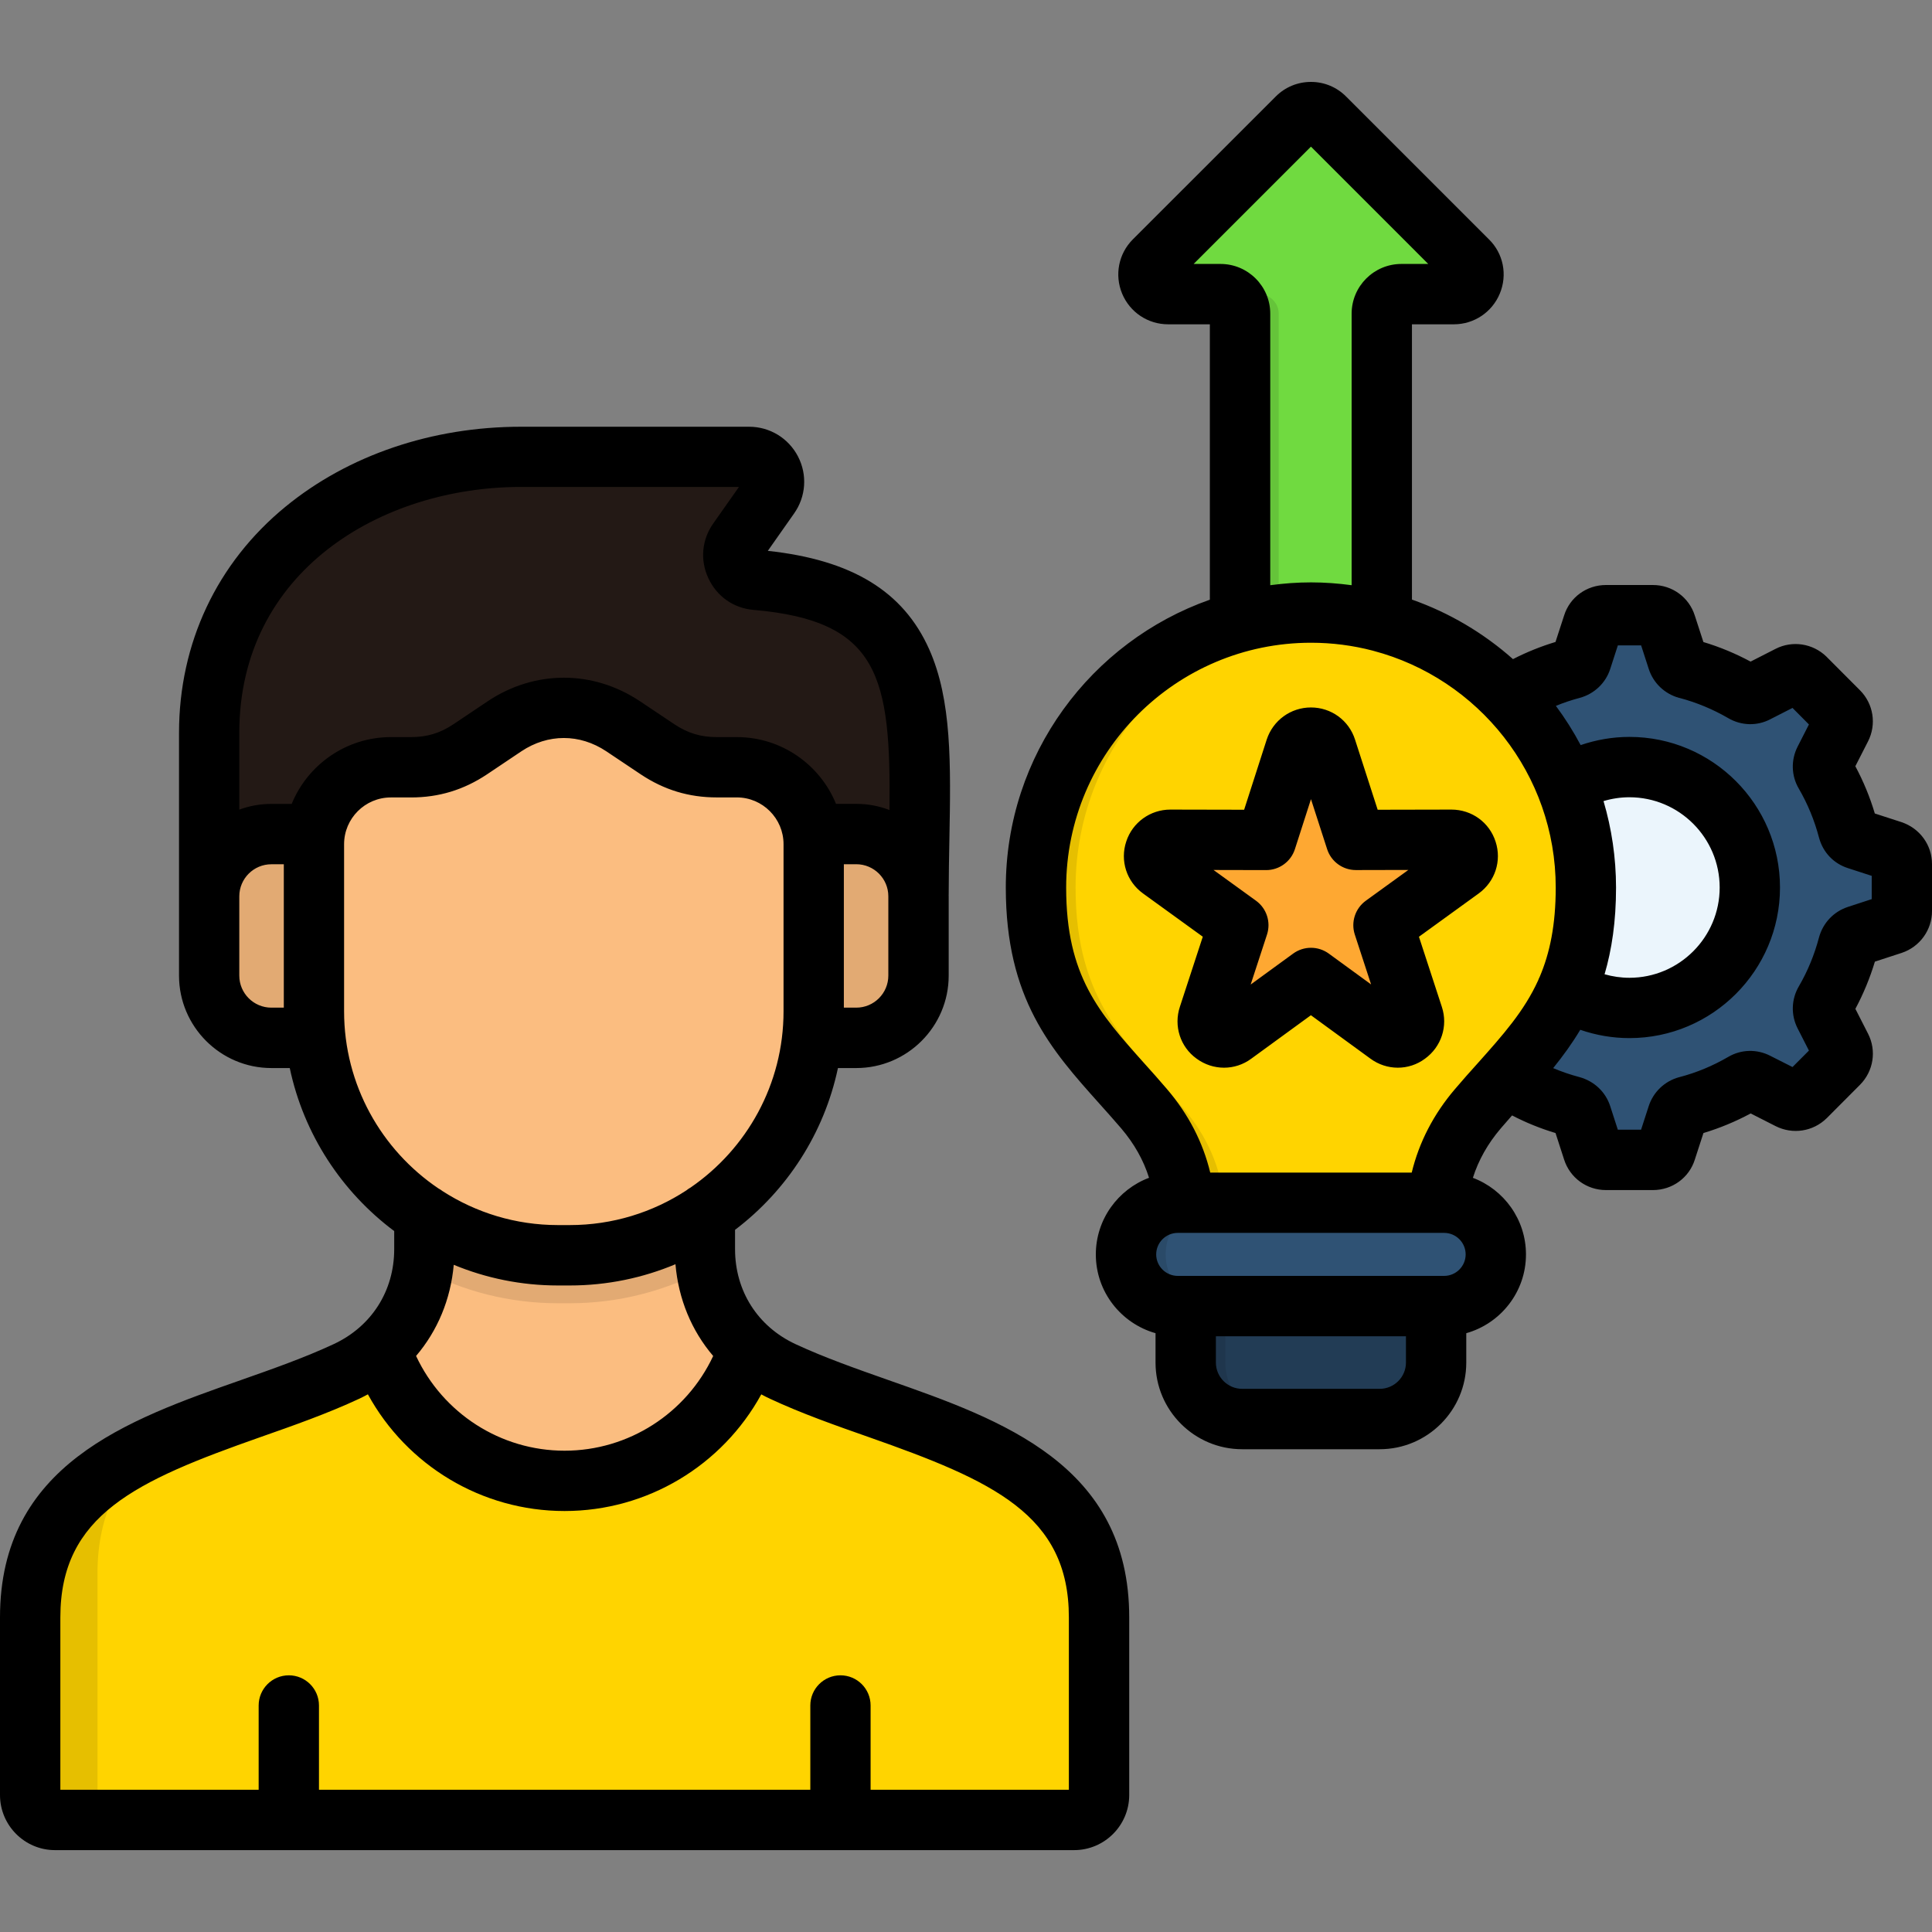
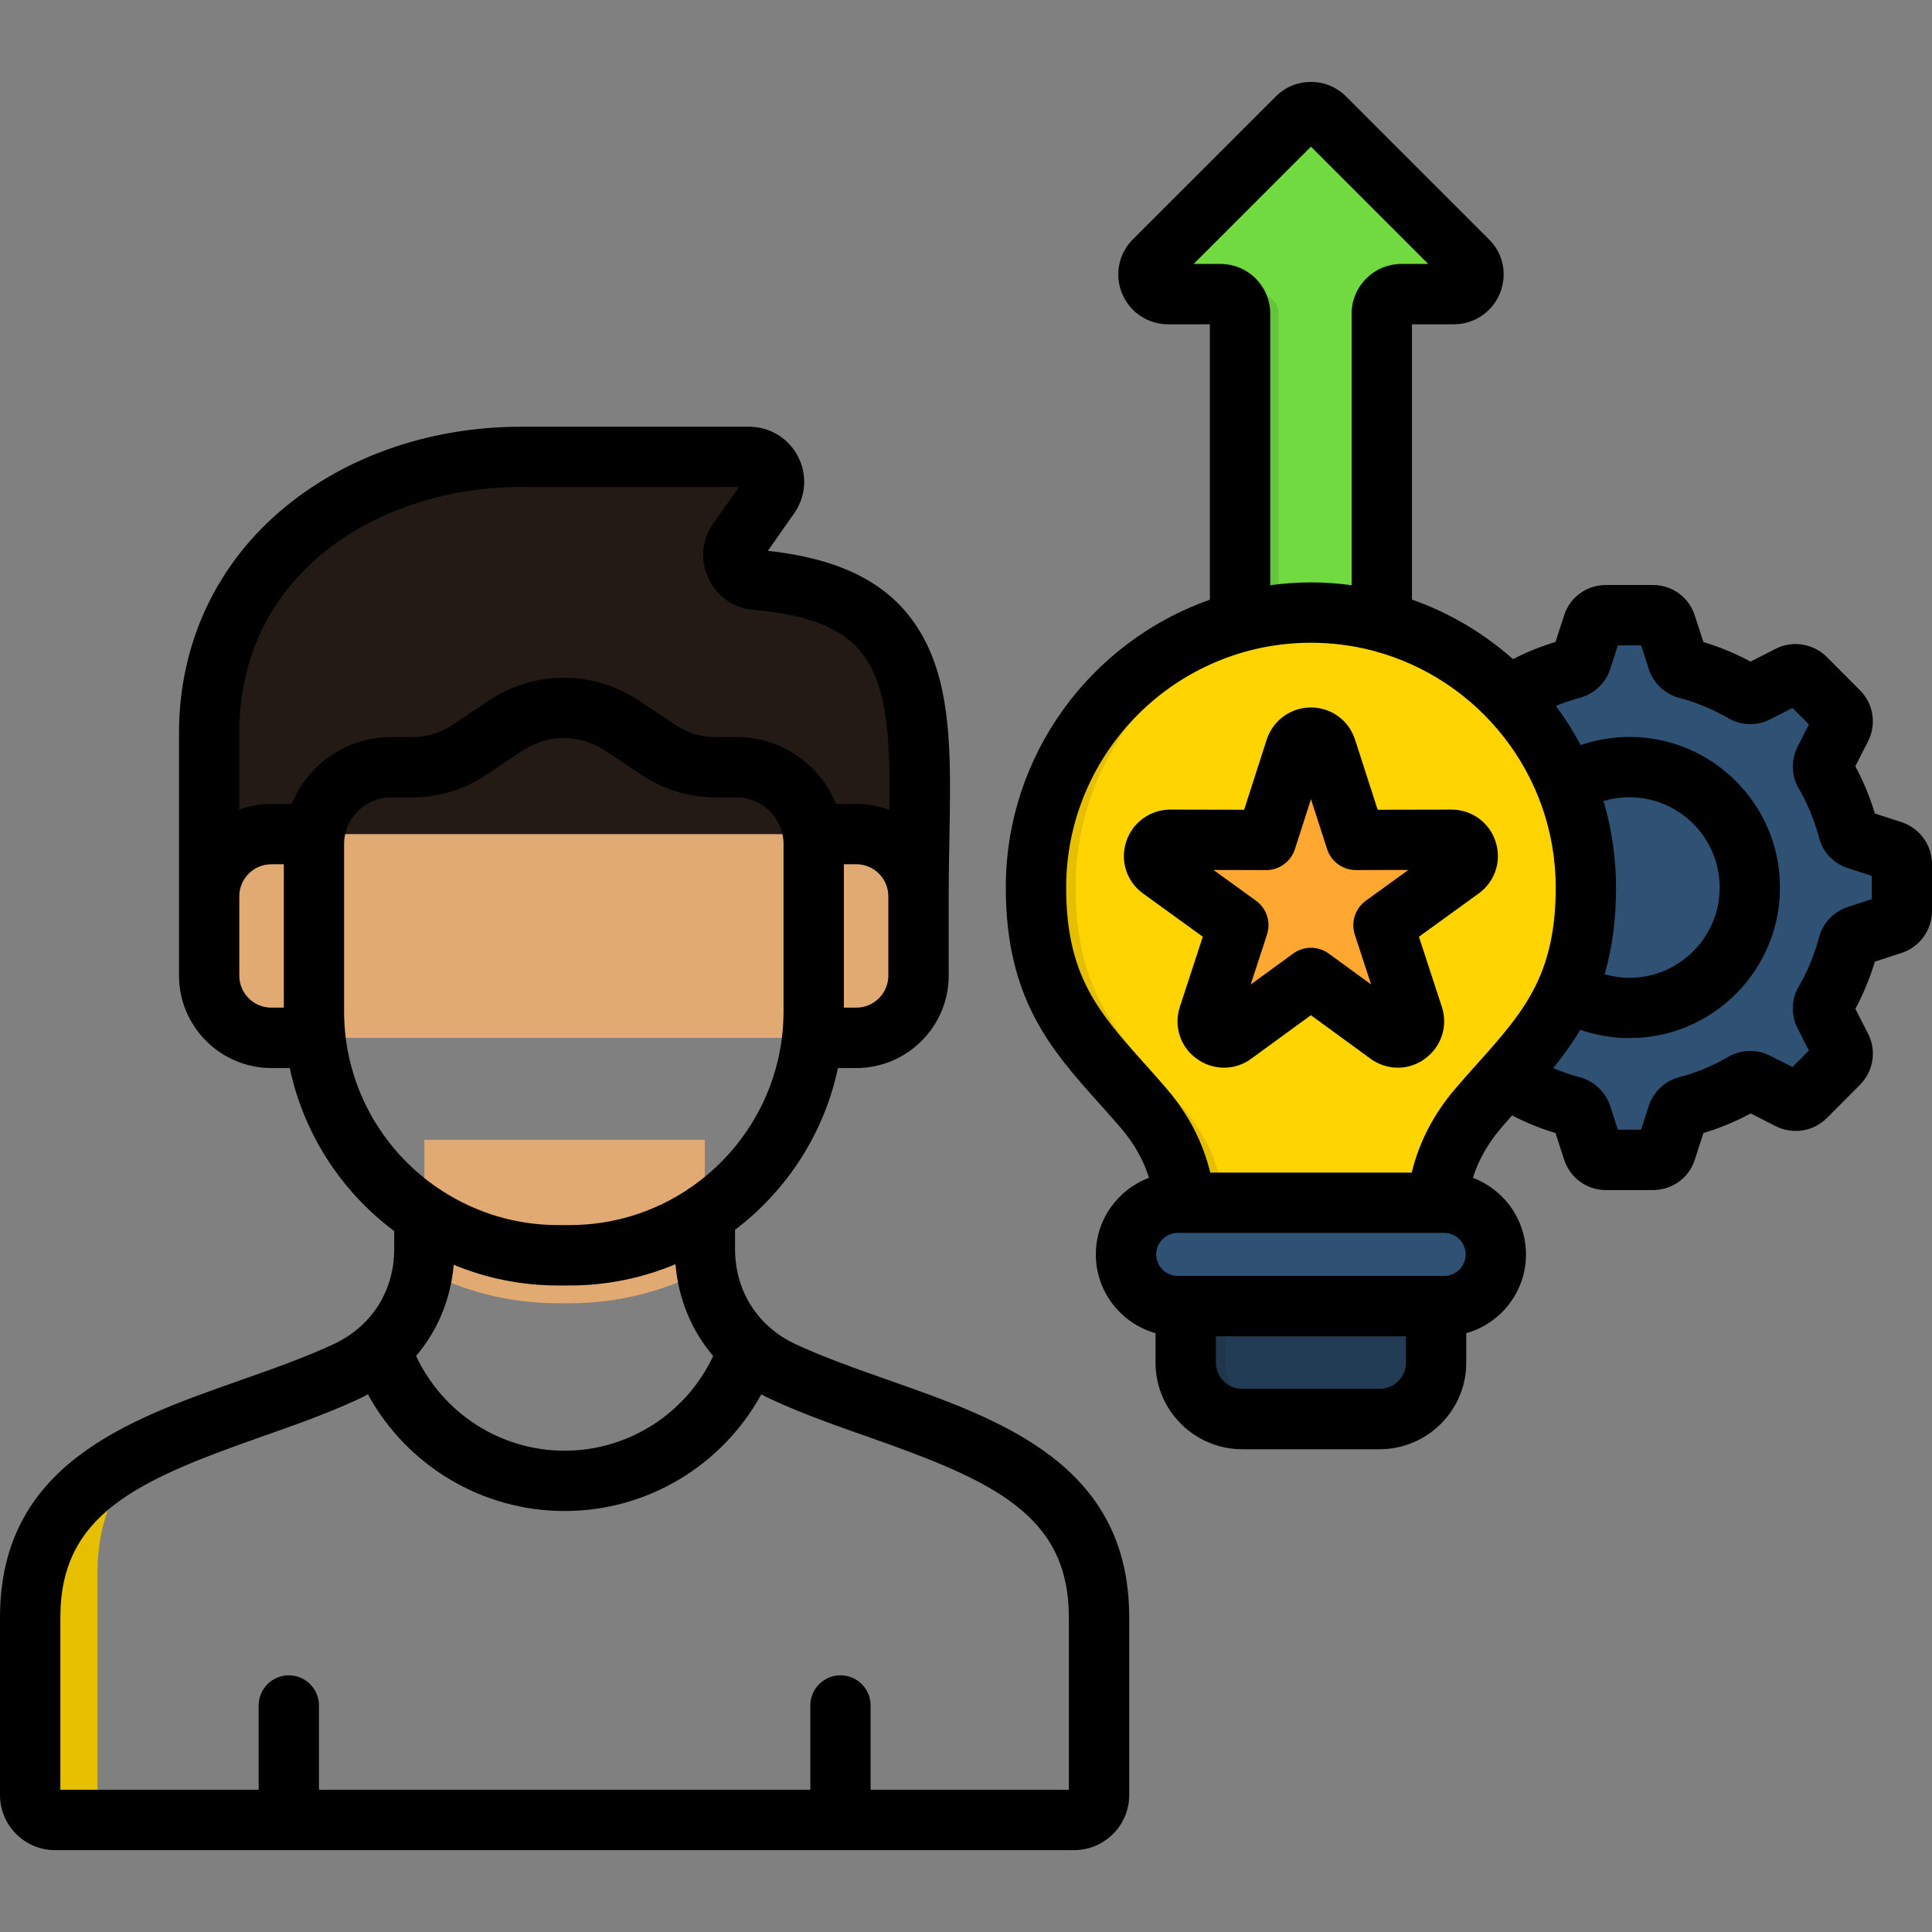
<svg xmlns="http://www.w3.org/2000/svg" width="50" height="50" viewBox="0 0 50 50" fill="none">
  <rect x="0" y="0" width="50" height="50" fill="#808080" stroke="none" />
  <path fill-rule="evenodd" clip-rule="evenodd" d="M5.413 23.198H23.77C23.77 18.738 24.473 15.437 19.57 15.01C19.332 14.99 19.142 14.854 19.042 14.639C18.942 14.426 18.962 14.19 19.098 13.996L19.914 12.839C20.058 12.637 20.074 12.391 19.961 12.172C19.848 11.95 19.635 11.823 19.388 11.823H13.483C9.312 11.823 5.414 14.489 5.414 18.968V23.198H5.413Z" fill="#231915" />
  <path fill-rule="evenodd" clip-rule="evenodd" d="M7.021 21.587H22.161C23.047 21.587 23.77 22.312 23.77 23.198V25.249C23.77 26.135 23.047 26.86 22.161 26.86H7.021C6.136 26.86 5.413 26.135 5.413 25.249V23.198C5.413 22.312 6.136 21.587 7.021 21.587Z" fill="#E2AA73" />
-   <path fill-rule="evenodd" clip-rule="evenodd" d="M10.983 29.499H18.241V32.328C18.241 33.718 19 34.908 20.259 35.495C23.661 37.081 28.441 37.452 28.441 41.859V46.457C28.441 46.812 28.153 47.1 27.799 47.1H1.425C1.07 47.1 0.782 46.812 0.782 46.457V41.859C0.782 37.452 5.562 37.081 8.965 35.495C10.225 34.908 10.982 33.718 10.982 32.328V29.499H10.983Z" fill="#FFD400" />
-   <path fill-rule="evenodd" clip-rule="evenodd" d="M10.983 29.499H18.241V32.328C18.241 33.35 18.653 34.266 19.371 34.911C18.698 36.891 16.814 38.327 14.612 38.327C12.411 38.327 10.529 36.891 9.854 34.911C10.57 34.267 10.983 33.35 10.983 32.328V29.499Z" fill="#FBBD80" />
  <path fill-rule="evenodd" clip-rule="evenodd" d="M10.983 29.499H18.241V32.328C18.241 32.505 18.255 32.677 18.277 32.846C17.223 33.407 16.021 33.728 14.745 33.728H14.44C13.178 33.728 11.99 33.416 10.944 32.865C10.97 32.69 10.983 32.511 10.983 32.328V29.499Z" fill="#E2AA73" />
-   <path fill-rule="evenodd" clip-rule="evenodd" d="M16.124 18.796L17.016 19.394C17.489 19.709 17.979 19.859 18.549 19.859H19.069C20.166 19.859 21.06 20.753 21.06 21.849V26.17C21.06 29.644 18.22 32.485 14.745 32.485H14.44C10.967 32.485 8.126 29.645 8.126 26.17V21.849C8.126 20.752 9.021 19.859 10.116 19.859H10.637C11.207 19.859 11.694 19.709 12.168 19.394L13.06 18.796C14.009 18.166 15.177 18.166 16.124 18.796Z" fill="#FBBD80" />
  <path fill-rule="evenodd" clip-rule="evenodd" d="M2.523 47.099V40.721C2.523 39.262 3.05 38.246 3.871 37.48C2.113 38.329 0.782 39.533 0.782 41.858V46.456C0.782 46.81 1.07 47.099 1.425 47.099H2.523Z" fill="#E6BF00" />
  <path fill-rule="evenodd" clip-rule="evenodd" d="M35.762 8.12V19.555C35.762 19.835 35.535 20.062 35.255 20.062H32.601C32.322 20.062 32.094 19.836 32.094 19.555V8.12C32.094 7.841 31.867 7.613 31.587 7.613H30.231C30.021 7.613 29.84 7.494 29.763 7.301C29.683 7.107 29.724 6.896 29.871 6.747L33.57 3.049C33.766 2.852 34.09 2.852 34.286 3.049L37.985 6.747C38.131 6.896 38.176 7.107 38.095 7.301C38.015 7.494 37.835 7.613 37.627 7.613H36.268C35.989 7.613 35.762 7.84 35.762 8.12Z" fill="#70DA40" />
  <path fill-rule="evenodd" clip-rule="evenodd" d="M43.662 28.632C44.18 28.496 44.667 28.291 45.118 28.028C45.227 27.965 45.351 27.962 45.461 28.018L46.308 28.449C46.449 28.521 46.612 28.496 46.723 28.383L47.584 27.524C47.694 27.411 47.723 27.248 47.65 27.106L47.219 26.26C47.16 26.149 47.163 26.027 47.227 25.916C47.49 25.468 47.695 24.977 47.831 24.463C47.864 24.341 47.947 24.253 48.069 24.214L48.972 23.918C49.121 23.871 49.218 23.735 49.218 23.577V22.362C49.218 22.204 49.121 22.071 48.972 22.021L48.066 21.729C47.947 21.689 47.864 21.599 47.831 21.48C47.695 20.962 47.49 20.475 47.227 20.023C47.164 19.915 47.161 19.791 47.219 19.681L47.65 18.834C47.723 18.692 47.694 18.529 47.584 18.419L46.723 17.558C46.612 17.447 46.448 17.419 46.308 17.491L45.461 17.923C45.351 17.981 45.226 17.976 45.118 17.915C44.667 17.652 44.18 17.447 43.662 17.311C43.54 17.278 43.452 17.195 43.413 17.073L43.12 16.171C43.07 16.021 42.938 15.922 42.779 15.922H41.565C41.406 15.922 41.272 16.021 41.222 16.171L40.929 17.073C40.89 17.195 40.802 17.278 40.68 17.311C40.165 17.447 39.675 17.652 39.227 17.915C39.116 17.976 38.994 17.981 38.881 17.923L38.034 17.491C37.895 17.419 37.73 17.447 37.619 17.558L36.758 18.419C36.648 18.529 36.622 18.693 36.694 18.834L37.126 19.681C37.182 19.791 37.179 19.916 37.115 20.023C36.852 20.475 36.648 20.962 36.512 21.48C36.481 21.599 36.395 21.689 36.276 21.729L35.371 22.021C35.222 22.071 35.125 22.204 35.125 22.362V23.577C35.125 23.735 35.222 23.87 35.371 23.918L36.276 24.214C36.395 24.253 36.481 24.341 36.512 24.463C36.648 24.977 36.852 25.468 37.115 25.916C37.179 26.026 37.182 26.148 37.126 26.26L36.694 27.106C36.622 27.248 36.648 27.411 36.758 27.524L37.619 28.383C37.73 28.496 37.895 28.521 38.034 28.449L38.881 28.018C38.994 27.962 39.116 27.965 39.227 28.028C39.675 28.291 40.165 28.496 40.68 28.632C40.802 28.662 40.89 28.748 40.929 28.867L41.222 29.77C41.272 29.922 41.407 30.019 41.565 30.019H42.779C42.938 30.019 43.07 29.922 43.12 29.77L43.413 28.867C43.451 28.748 43.54 28.663 43.662 28.632Z" fill="#2F5274" />
-   <path fill-rule="evenodd" clip-rule="evenodd" d="M42.17 26.086C43.886 26.086 45.287 24.689 45.287 22.972C45.287 21.256 43.887 19.855 42.17 19.855C40.454 19.855 39.053 21.255 39.053 22.972C39.053 24.688 40.453 26.086 42.17 26.086Z" fill="#EBF5FC" />
  <path fill-rule="evenodd" clip-rule="evenodd" d="M37.168 33.009H30.688V35.265C30.688 36.07 31.347 36.727 32.149 36.727H35.707C36.51 36.727 37.169 36.07 37.169 35.265V33.009H37.168Z" fill="#223C55" />
  <path fill-rule="evenodd" clip-rule="evenodd" d="M33.929 15.854C29.998 15.854 26.811 19.041 26.811 22.972C26.811 25.967 28.201 27.047 29.607 28.693C30.333 29.543 30.688 30.507 30.688 31.625H37.168C37.168 30.507 37.523 29.543 38.248 28.693C39.654 27.046 41.044 25.967 41.044 22.972C41.043 19.04 37.857 15.854 33.929 15.854Z" fill="#FFD400" />
  <path fill-rule="evenodd" clip-rule="evenodd" d="M37.375 33.804H30.48C29.746 33.804 29.143 33.2 29.143 32.467C29.143 31.73 29.746 31.127 30.48 31.127H37.375C38.108 31.127 38.712 31.73 38.712 32.467C38.712 33.2 38.108 33.804 37.375 33.804Z" fill="#2F5274" />
-   <path fill-rule="evenodd" clip-rule="evenodd" d="M34.308 19.558L35.031 21.8L37.383 21.794C37.56 21.794 37.709 21.902 37.765 22.07C37.818 22.236 37.762 22.413 37.619 22.516L35.711 23.895L36.442 26.134C36.498 26.3 36.442 26.477 36.298 26.579C36.157 26.682 35.972 26.682 35.831 26.579L33.929 25.192L32.028 26.579C31.884 26.682 31.699 26.682 31.557 26.579C31.414 26.477 31.358 26.3 31.414 26.134L32.144 23.895L30.237 22.516C30.095 22.413 30.038 22.236 30.093 22.07C30.146 21.901 30.295 21.794 30.472 21.794L32.825 21.8L33.547 19.558C33.603 19.392 33.752 19.281 33.929 19.281C34.104 19.281 34.253 19.392 34.308 19.558Z" fill="#FEA832" />
+   <path fill-rule="evenodd" clip-rule="evenodd" d="M34.308 19.558L35.031 21.8L37.383 21.794C37.56 21.794 37.709 21.902 37.765 22.07C37.818 22.236 37.762 22.413 37.619 22.516L35.711 23.895L36.442 26.134C36.498 26.3 36.442 26.477 36.298 26.579C36.157 26.682 35.972 26.682 35.831 26.579L33.929 25.192L32.028 26.579C31.884 26.682 31.699 26.682 31.557 26.579C31.414 26.477 31.358 26.3 31.414 26.134L32.144 23.895L30.237 22.516C30.095 22.413 30.038 22.236 30.093 22.07C30.146 21.901 30.295 21.794 30.472 21.794L32.825 21.8C33.603 19.392 33.752 19.281 33.929 19.281C34.104 19.281 34.253 19.392 34.308 19.558Z" fill="#FEA832" />
  <path fill-rule="evenodd" clip-rule="evenodd" d="M31.686 31.126C31.595 30.218 31.246 29.415 30.632 28.692C29.226 27.045 27.836 25.966 27.836 22.971C27.836 19.212 30.748 16.133 34.438 15.873C34.27 15.859 34.101 15.854 33.929 15.854C29.998 15.854 26.811 19.04 26.811 22.971C26.811 25.966 28.201 27.046 29.607 28.692C30.222 29.415 30.57 30.218 30.662 31.126H31.504H31.686Z" fill="#E6BF00" />
-   <path fill-rule="evenodd" clip-rule="evenodd" d="M30.48 31.126C29.746 31.126 29.143 31.73 29.143 32.466C29.143 33.199 29.746 33.803 30.48 33.803H30.688H31.504C31.196 33.803 30.914 33.697 30.688 33.523C30.372 33.277 30.167 32.895 30.167 32.466C30.167 32.037 30.369 31.654 30.685 31.411C30.911 31.234 31.196 31.126 31.504 31.126H30.662H30.48Z" fill="#2A4A68" />
  <path fill-rule="evenodd" clip-rule="evenodd" d="M31.504 33.804H30.688V35.266C30.688 36.071 31.347 36.727 32.149 36.727H33.174C32.371 36.727 31.712 36.071 31.712 35.266V33.804H31.504Z" fill="#1F364D" />
  <path fill-rule="evenodd" clip-rule="evenodd" d="M32.094 16.092V8.12C32.094 7.841 31.867 7.613 31.587 7.613H32.586C32.865 7.613 33.093 7.84 33.093 8.12V15.904C32.752 15.942 32.417 16.007 32.094 16.092ZM31.23 7.613H30.231C30.021 7.613 29.84 7.494 29.763 7.301C29.683 7.107 29.724 6.896 29.871 6.747L33.57 3.049C33.766 2.852 34.09 2.852 34.286 3.049L34.428 3.19L30.87 6.748C30.724 6.897 30.682 7.108 30.76 7.302C30.84 7.494 31.02 7.613 31.23 7.613Z" fill="#65C43A" />
  <path d="M49.211 21.277L48.52 21.053C48.394 20.629 48.225 20.22 48.016 19.83L48.345 19.186C48.569 18.745 48.485 18.214 48.136 17.864L47.277 17.003C47.274 17 47.273 16.998 47.27 16.995C46.917 16.651 46.388 16.569 45.952 16.792L45.305 17.122C44.914 16.912 44.505 16.742 44.084 16.616L43.862 15.933C43.713 15.458 43.277 15.14 42.777 15.14H41.562C41.062 15.14 40.627 15.458 40.48 15.926L40.256 16.614C39.876 16.729 39.508 16.877 39.156 17.058C38.399 16.387 37.514 15.859 36.541 15.517V8.393H37.626C38.148 8.393 38.615 8.08 38.815 7.598C39.018 7.11 38.905 6.559 38.535 6.196L34.841 2.502C34.599 2.257 34.276 2.121 33.932 2.12C33.93 2.12 33.929 2.12 33.927 2.12C33.583 2.12 33.259 2.254 33.016 2.498L29.317 6.196C28.949 6.564 28.84 7.115 29.04 7.598C29.24 8.08 29.707 8.393 30.23 8.393H31.311V15.52C28.239 16.602 26.03 19.531 26.03 22.97C26.03 25.855 27.206 27.169 28.451 28.561C28.636 28.767 28.826 28.98 29.013 29.198C29.354 29.598 29.592 30.021 29.737 30.481C28.934 30.783 28.36 31.558 28.36 32.465C28.36 33.434 29.015 34.251 29.905 34.503V35.264C29.905 36.5 30.911 37.506 32.148 37.506H35.705C36.941 37.506 37.947 36.5 37.947 35.264V34.503C38.837 34.252 39.492 33.434 39.492 32.465C39.492 31.559 38.92 30.784 38.118 30.482C38.264 30.023 38.502 29.598 38.844 29.198C38.94 29.086 39.035 28.976 39.132 28.867C39.492 29.054 39.87 29.207 40.257 29.323L40.478 30.006C40.628 30.48 41.063 30.799 41.563 30.799H42.778C43.278 30.799 43.714 30.48 43.861 30.013L44.085 29.323C44.506 29.196 44.914 29.027 45.307 28.816L45.953 29.144C46.391 29.366 46.92 29.286 47.27 28.943C47.273 28.94 47.275 28.939 47.278 28.936L48.136 28.075C48.485 27.725 48.57 27.194 48.346 26.754L48.017 26.109C48.225 25.721 48.394 25.311 48.522 24.887L49.218 24.66C49.685 24.504 50 24.068 50 23.576V22.361C50 21.87 49.685 21.436 49.211 21.277ZM41.499 20.732C41.716 20.667 41.941 20.633 42.169 20.633C43.457 20.633 44.505 21.681 44.505 22.969C44.505 24.257 43.457 25.305 42.169 25.305C41.951 25.305 41.734 25.273 41.526 25.214C41.713 24.58 41.823 23.848 41.823 22.969C41.822 22.192 41.709 21.442 41.499 20.732ZM30.891 6.831L33.927 3.795L36.963 6.831H36.268C35.558 6.831 34.98 7.408 34.98 8.118V15.145C34.636 15.099 34.285 15.072 33.929 15.072C33.571 15.072 33.22 15.099 32.874 15.145V8.118C32.874 7.408 32.297 6.831 31.587 6.831H30.891ZM36.386 35.263C36.386 35.639 36.08 35.943 35.705 35.943H32.148C31.773 35.943 31.467 35.638 31.467 35.263V34.582H36.386V35.263ZM37.374 33.02H30.481C30.173 33.02 29.922 32.77 29.922 32.464C29.922 32.157 30.173 31.907 30.481 31.907H30.662H37.374C37.681 31.907 37.931 32.157 37.931 32.464C37.931 32.77 37.681 33.02 37.374 33.02ZM37.655 28.185C37.101 28.834 36.726 29.56 36.535 30.347H31.321C31.131 29.56 30.756 28.834 30.201 28.185C30.003 27.952 29.806 27.732 29.615 27.52C28.44 26.207 27.592 25.259 27.592 22.97C27.592 19.476 30.435 16.634 33.929 16.634C34.48 16.634 35.015 16.705 35.524 16.838C35.53 16.84 35.536 16.841 35.541 16.843C38.255 17.559 40.262 20.034 40.262 22.97C40.262 23.936 40.11 24.664 39.847 25.281C39.832 25.31 39.819 25.339 39.809 25.368C39.447 26.168 38.895 26.786 38.242 27.518C38.051 27.73 37.853 27.951 37.655 28.185ZM48.438 23.27L47.826 23.47C47.458 23.59 47.178 23.883 47.075 24.263C46.957 24.71 46.782 25.134 46.557 25.521C46.357 25.859 46.345 26.269 46.523 26.616L46.815 27.189L46.39 27.615L45.816 27.325C45.468 27.145 45.059 27.156 44.724 27.354C44.325 27.586 43.901 27.762 43.463 27.876C43.459 27.877 43.455 27.878 43.45 27.879C43.079 27.982 42.787 28.262 42.669 28.625L42.471 29.236H41.869L41.671 28.624C41.552 28.259 41.258 27.98 40.876 27.875C40.644 27.814 40.417 27.736 40.196 27.643C40.448 27.331 40.685 27.006 40.897 26.651C41.305 26.792 41.734 26.866 42.169 26.866C44.318 26.866 46.066 25.118 46.066 22.969C46.066 20.819 44.318 19.071 42.169 19.071C41.738 19.071 41.312 19.145 40.907 19.283C40.719 18.928 40.504 18.588 40.266 18.268C40.466 18.186 40.671 18.117 40.883 18.061C41.258 17.959 41.553 17.68 41.672 17.314L41.87 16.702H42.472L42.67 17.314C42.788 17.678 43.08 17.956 43.451 18.06C43.455 18.061 43.459 18.061 43.464 18.062C43.902 18.178 44.327 18.354 44.722 18.583C45.062 18.783 45.474 18.794 45.815 18.614L46.39 18.321L46.815 18.749L46.523 19.321C46.345 19.67 46.357 20.079 46.555 20.413C46.783 20.806 46.958 21.23 47.077 21.682C47.181 22.062 47.456 22.35 47.827 22.468L48.44 22.667V23.27H48.438ZM23 35.719C22.181 35.431 21.333 35.133 20.588 34.786C19.608 34.33 19.023 33.41 19.023 32.327V31.828C20.359 30.814 21.327 29.339 21.686 27.641H22.16C23.479 27.641 24.552 26.567 24.552 25.249V23.198C24.552 23.186 24.551 23.174 24.551 23.162C24.551 23.156 24.552 23.15 24.552 23.145C24.553 22.657 24.561 22.182 24.57 21.721C24.606 19.79 24.638 18.122 24.045 16.798C23.376 15.303 22.048 14.491 19.871 14.256L20.548 13.293C20.859 12.856 20.899 12.289 20.652 11.813C20.406 11.339 19.921 11.044 19.387 11.044H13.482C11.181 11.044 9.017 11.779 7.389 13.113C5.611 14.57 4.633 16.649 4.633 18.969V23.198V25.249C4.633 26.567 5.706 27.641 7.024 27.641H7.499C7.861 29.356 8.845 30.846 10.202 31.86V32.327C10.202 33.41 9.616 34.329 8.635 34.786C7.89 35.134 7.043 35.432 6.224 35.72C3.306 36.744 0 37.907 0 41.857V46.455C0 47.241 0.639 47.881 1.423 47.881H27.798C28.584 47.881 29.224 47.241 29.224 46.455V41.857C29.225 37.906 25.917 36.744 23 35.719ZM22.99 25.248C22.99 25.706 22.618 26.078 22.16 26.078H21.839V22.366H22.16C22.618 22.366 22.99 22.738 22.99 23.196V25.248ZM7.345 26.078H7.023C6.565 26.078 6.193 25.706 6.193 25.248V23.197C6.193 22.739 6.565 22.367 7.023 22.367H7.345V26.078ZM7.549 20.805H7.023C6.731 20.805 6.452 20.857 6.193 20.953V18.966C6.193 14.788 9.86 12.602 13.482 12.602H19.124L18.464 13.54C18.162 13.962 18.113 14.496 18.332 14.963C18.55 15.435 18.988 15.742 19.502 15.784C22.756 16.066 23.057 17.512 23.02 20.964C22.754 20.86 22.464 20.804 22.161 20.804H21.636C21.223 19.792 20.229 19.076 19.069 19.076H18.549C18.136 19.076 17.798 18.974 17.452 18.743L16.558 18.145C16.558 18.145 16.557 18.145 16.557 18.145C15.346 17.337 13.841 17.337 12.627 18.145L11.737 18.742C11.391 18.974 11.052 19.076 10.637 19.076H10.116C8.957 19.077 7.962 19.793 7.549 20.805ZM8.905 26.172V21.848C8.905 21.181 9.448 20.638 10.115 20.638H10.636C11.357 20.638 12.001 20.442 12.604 20.04L13.494 19.443C14.182 18.985 15.002 18.985 15.69 19.443L16.584 20.041C17.186 20.442 17.828 20.637 18.548 20.637H19.068C19.735 20.637 20.278 21.18 20.278 21.847V26.172C20.278 28.064 19.324 29.735 17.873 30.733C17.833 30.755 17.796 30.78 17.762 30.808C16.894 31.375 15.857 31.705 14.745 31.705H14.44C13.341 31.705 12.317 31.382 11.455 30.827C11.421 30.801 11.385 30.777 11.347 30.757C9.874 29.762 8.905 28.078 8.905 26.172ZM18.457 35.093C17.763 36.576 16.27 37.544 14.611 37.544C12.952 37.544 11.462 36.575 10.768 35.092C11.323 34.441 11.663 33.63 11.743 32.733C12.575 33.077 13.485 33.268 14.44 33.268H14.745C15.715 33.268 16.64 33.071 17.481 32.718C17.558 33.621 17.898 34.438 18.457 35.093ZM27.663 46.319H22.531V44.138C22.531 43.706 22.182 43.357 21.751 43.357C21.32 43.357 20.971 43.707 20.971 44.138V46.319H8.255V44.138C8.255 43.706 7.905 43.357 7.475 43.357C7.044 43.357 6.694 43.707 6.694 44.138V46.319H1.562V41.857C1.562 39.205 3.519 38.325 6.74 37.192C7.595 36.892 8.479 36.581 9.293 36.201C9.371 36.165 9.446 36.125 9.521 36.085C10.528 37.925 12.467 39.105 14.61 39.105C16.755 39.105 18.693 37.925 19.702 36.086C19.776 36.126 19.851 36.165 19.928 36.2C20.742 36.58 21.626 36.891 22.481 37.191C25.705 38.324 27.662 39.204 27.662 41.857V46.319H27.663ZM38.706 21.783C38.547 21.285 38.09 20.952 37.562 20.952L35.654 20.956L35.069 19.143C34.911 18.644 34.453 18.309 33.927 18.309C33.405 18.309 32.946 18.642 32.782 19.141L32.198 20.956L30.289 20.952C29.768 20.952 29.309 21.285 29.148 21.776C28.981 22.274 29.156 22.815 29.582 23.123L31.128 24.242L30.536 26.053C30.37 26.551 30.545 27.092 30.964 27.395C31.178 27.553 31.428 27.632 31.678 27.632C31.926 27.632 32.174 27.554 32.384 27.398L33.926 26.274L35.463 27.395C35.888 27.71 36.46 27.71 36.877 27.4C37.304 27.092 37.478 26.551 37.315 26.058L36.722 24.243L38.267 23.124C38.693 22.816 38.868 22.279 38.706 21.783ZM35.347 23.311C35.072 23.511 34.957 23.864 35.062 24.186L35.484 25.477L34.388 24.678C34.113 24.479 33.742 24.479 33.468 24.678L32.367 25.48L32.79 24.186C32.895 23.863 32.78 23.51 32.506 23.311L31.406 22.515L32.767 22.518H32.769C33.107 22.518 33.408 22.299 33.512 21.976L33.928 20.682L34.346 21.976C34.45 22.298 34.75 22.517 35.089 22.517H35.091L36.448 22.514L35.347 23.311Z" fill="black" />
</svg>